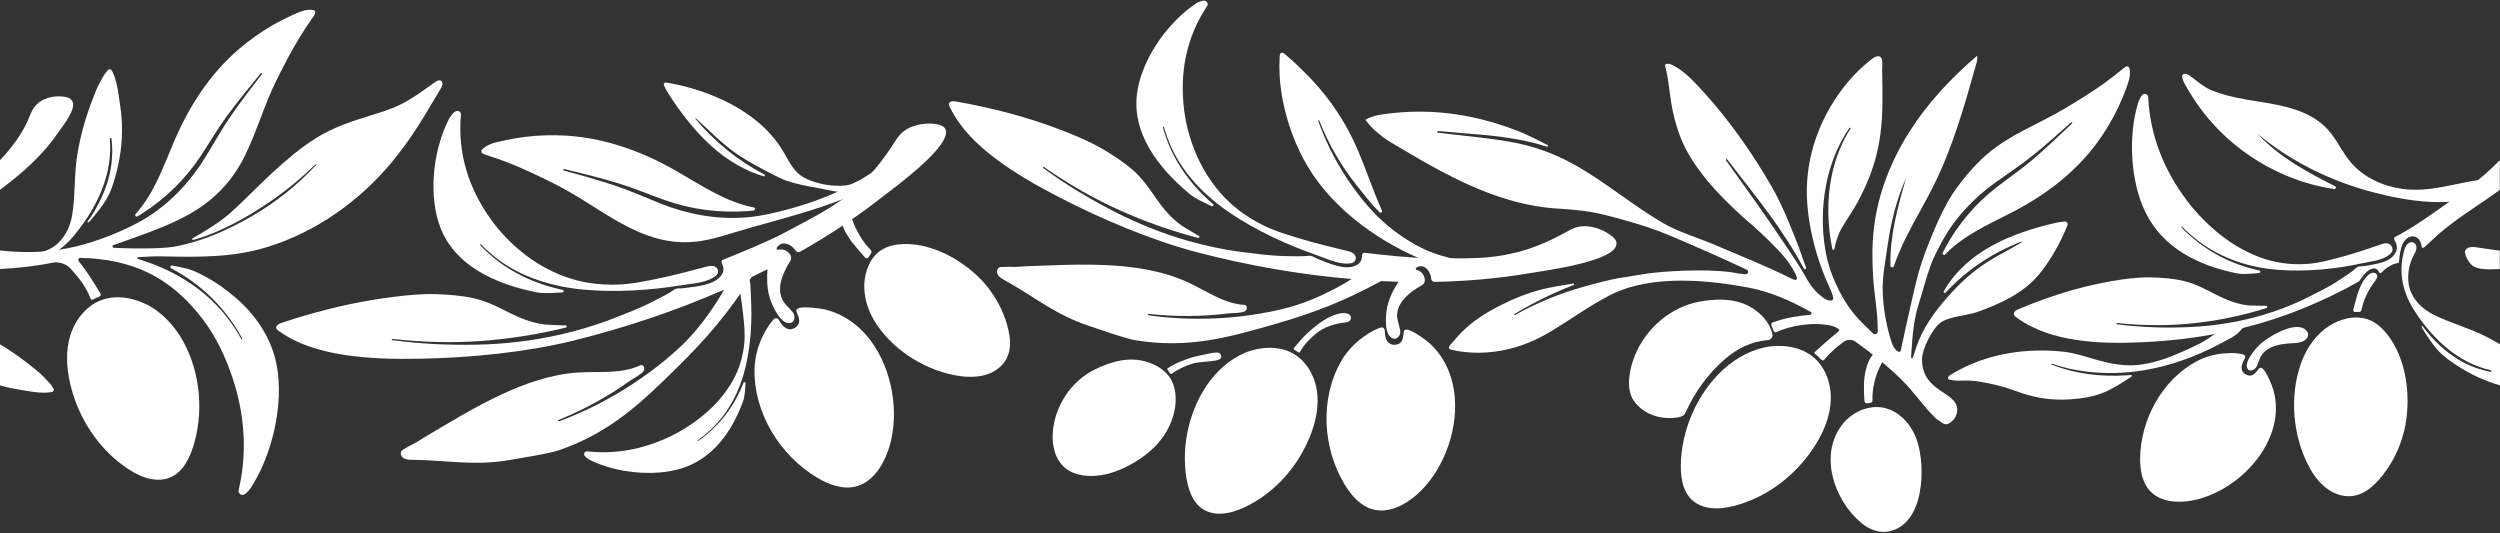
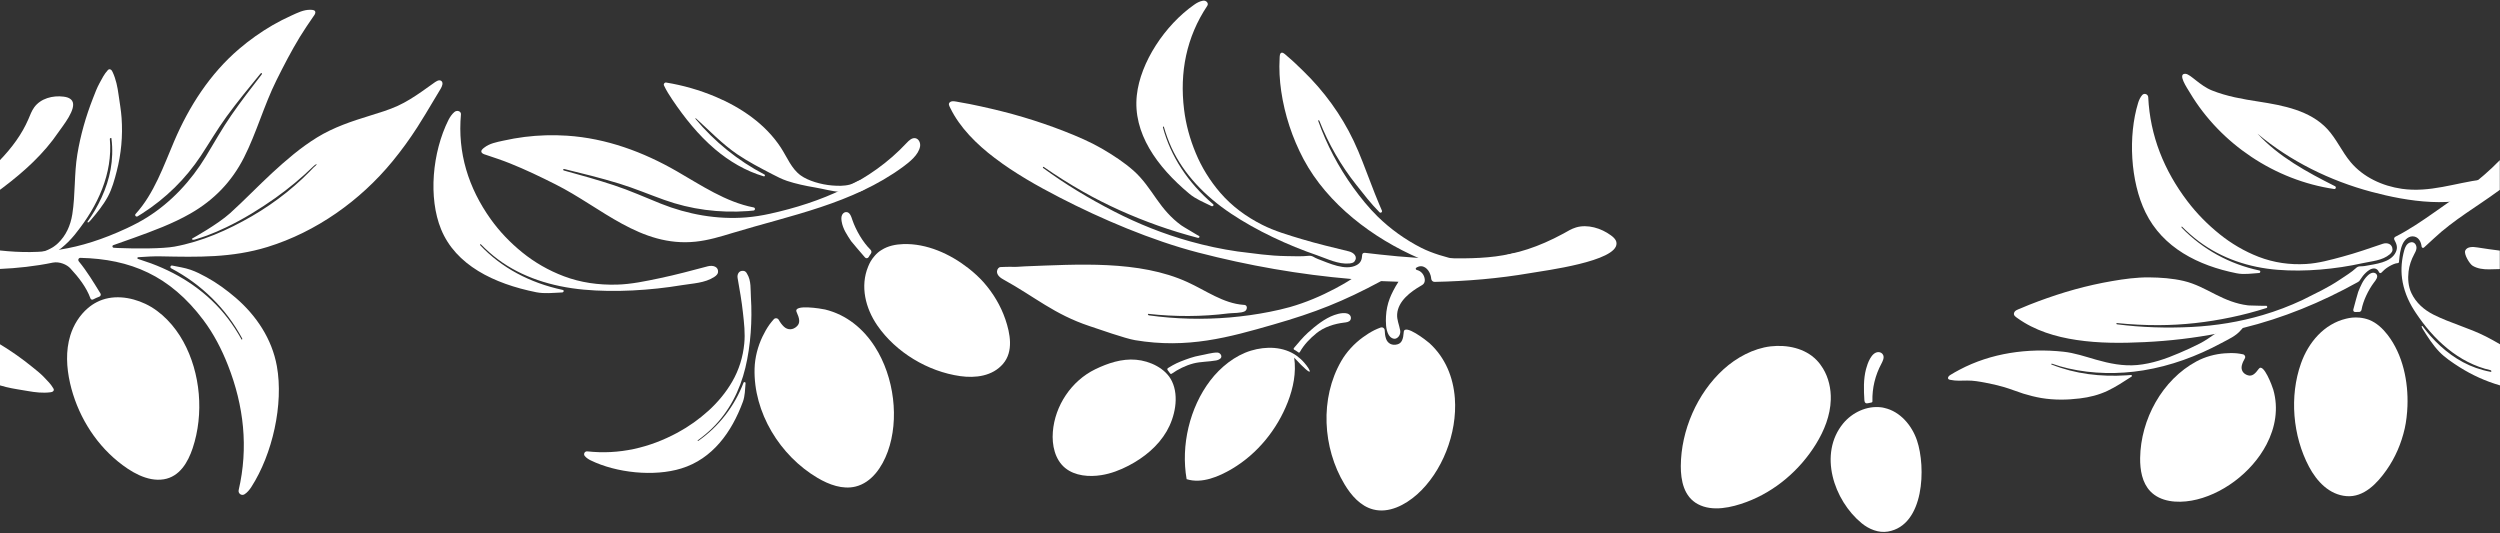
<svg xmlns="http://www.w3.org/2000/svg" fill="#ffffff" height="816.9" preserveAspectRatio="xMidYMid meet" version="1" viewBox="0.0 -1.1 3830.6 816.9" width="3830.6" zoomAndPan="magnify">
  <rect x="0.0" y="-1.1" width="3830.6" height="816.9" fill="#333333" stroke="none" />
  <g>
    <g id="change1_12">
      <path d="M1865,539.1c-7.9-0.1-18.7,3.2-26.4,4.5c-9.7,1.6-20.4,5.6-29.6,9.2c-4.2,1.7-8.3,3.6-12.2,5.8c-2.4,1.3-4.7,2.8-7.1,4.2 c-1.2,0.7-1.4,2.2-0.6,3.2c1.3,1.6,2.6,3.3,3.8,5.1c0.4,0.7,1.3,0.9,2,0.6c0.1,0,0.2-0.1,0.3-0.1c10-7,21.5-12.7,33.3-15.8 c11.2-2.9,23.5-2.5,34.9-4.6c1.7-0.3,7.2-1.8,7.9-5.2C1872,542.8,1868.9,539.1,1865,539.1z" />
      <path d="M1740.6,550.1c-21.8-1.9-43.2,5.3-62.4,14.6c-36.5,17.7-61.9,55.7-65,96c-1.6,20.2,3.2,42.4,18.8,55.2 c15.1,12.4,37.1,14,55.6,11c14.6-2.3,28.6-7.7,41.7-14.5c23.6-12.3,45.1-29.8,58.4-52.8c12.4-21.4,19.3-52.8,8.1-76.3 C1786.4,563.3,1761.9,551.9,1740.6,550.1z" />
    </g>
    <g id="change1_4">
      <path d="M2320.8,413.7c11.5-3.1,25.1-5.1,31.5-14.8c9.7-14.7-24.3-12.8-26.3-12.7c-14.3,1-28.1,7.6-42.1,10.3 c-16.5,3.1-33.9,3.9-50.5,0.5c-18-3.8-39.1-10-55.5-18.3c-24.5-12.4-47.6-29-67.1-48.1c-13.7-13.5-26-28.7-37.2-44.2 c-22.7-31.5-40.8-65.7-53.8-102.3c-0.5-1.4,1.4-1.1,1.8-0.1c13.9,35.3,33.1,68.7,56.7,98.3c11.7,14.7,22.1,28.5,35.4,41.8 c0,0,0,0,0.1,0.1c1.8,1.7,4.6-0.4,3.6-2.7c-1.4-3.1-2.7-6.2-4-9.3c-4.7-10.9-8.9-22.1-13.2-33.2c-8.4-21.5-16.1-43.4-26.1-64.3 c-19.1-40.2-45.8-76.7-77.8-107.6c-7.8-7.6-15.5-15.1-23.8-22c-1.9-1.6-5.6-5.6-8.3-5.5c-3.5,0.1-3.4,5.9-3.5,8.4 c-1,16.8,0,33.8,2.4,50.5c5.3,36.3,17,71.7,34.2,104.2c36.7,69,106.5,121.5,177.5,152.1C2214.9,411.9,2274.3,426.5,2320.8,413.7z" />
    </g>
    <g id="change1_5">
      <path d="M1317.5,275.1c-5.3,2-10.6,5.4-15.5,6.7c-8.9,2.3-18.1,2-27.1,1.3c-17-1.4-36.7-7.2-48-15.4 c-14.2-10.2-20.8-27.8-30.3-42.4c-23.5-36.1-60.8-61.6-100.6-78.3c-24.1-10.1-49.4-17.4-75.2-21.6c-2.5-0.4-4.5,2.1-3.4,4.5 c3.6,7.7,8.2,14.9,12.9,21.9c18.7,27.7,39.7,54,65.1,75.6c21.9,18.6,47.3,33.6,74.8,41.7c1.7,0.5,2.7-1.9,1.1-2.8 c-40.4-21.1-76.6-50.3-105.7-85.3c-0.4-0.5,0.3-1.2,0.8-0.7c20.3,18.3,40.2,39.3,63.3,55c16.8,11.4,35,20.8,53,30.2 c7.6,3.9,15.2,7.9,23.3,10.6c12.8,4.3,28.7,7.7,42,9.9c13.1,2.2,26.8,6.1,40.3,7.2c9.1,0.8,18.4,2.2,27.5-0.2 c4.9-1.4,23.5-10.8,14-17.6C1326.2,272.7,1321.3,273.7,1317.5,275.1z" />
    </g>
    <g id="change1_6">
      <path d="M1154.6,321.5c-2.8,0.3-5.7,0.6-8.6,0.8c-21.9,1.6-43.7,1-65.4-1.9c-21.4-2.8-42.7-8-63-15.3c-23-8.2-45.4-17.7-68.8-24.9 c-27.7-8.5-55.8-15.4-84-22.3c-2.1-0.5-2.8,1.7-0.6,2.3c25.6,7,51.2,14.2,76.4,22.5c24.6,8.1,47.9,18.6,71.8,28.2 c41.3,16.5,86.5,24.7,131,21.1c12.1-1,24.1-2.9,35.9-5.5c78.5-17.3,154.1-48.7,209.8-108.5c3.7-4,8.4-8.4,13.7-7.3 c5.1,1.1,7.8,7.2,7,12.4c-2.2,13.2-16.4,24.2-26.4,31.6c-77.3,56.5-171.1,73.9-260.8,101.1c-18.7,5.7-37.5,11.4-56.9,13.4 c-84.2,8.8-144.4-52.6-214.3-87.7c-23-11.6-46.3-22.8-70.3-32.4c-11.7-4.7-23.6-8.6-35.5-12.6c-2.2-0.7-5.8-1.6-7.3-3.5 c-2.4-3,1-5.9,3.5-7.8c8.5-6.7,19.1-8.5,29.5-10.8c10.7-2.4,21.6-4.3,32.5-5.7c21.6-2.7,43.4-3.3,65-1.9 c60,3.9,116.7,24.8,168.4,54.6c36.7,21.1,75.1,47.2,117.5,55.3C1157.6,317.2,1157.4,321.2,1154.6,321.5z" />
    </g>
    <g id="change1_19">
      <path d="M1989.5,538.9c0.7,0.5,1.7,0.3,2.1-0.5c6.4-11.4,15.6-20.9,25.6-29c11.7-9.5,27.7-14.5,42.4-16.2c3.5-0.4,7.5-0.9,9.4-3.8 c1.3-2,1.2-4.7,0-6.7c-4.5-7.1-18.3-3.3-24.5-1.1c-14.6,5.1-29,16.7-40.4,27c-7.9,7.2-14.6,15.4-21.5,23.5 c-0.7,0.9-0.5,2.2,0.5,2.7C1985.3,536,1987.5,537.4,1989.5,538.9z" />
-       <path d="M1998.3,554.5c-3.4-3.9-7.2-7.3-11.4-10.4c-20.2-14.5-47.2-14.9-70.2-7.9c-24.6,7.5-46.7,25.4-62.3,45.8 c-31.7,41.6-45.2,99.6-36.2,151.1c3.7,21.1,12.6,43.6,34.8,50.6c23.3,7.4,49.8-4.1,69.7-15.9c38.8-23,69-60.3,85.3-102.2 c8.4-21.6,13.2-45.2,9.8-68.1C2015.4,581.9,2008.9,566.4,1998.3,554.5z" />
+       <path d="M1998.3,554.5c-3.4-3.9-7.2-7.3-11.4-10.4c-20.2-14.5-47.2-14.9-70.2-7.9c-24.6,7.5-46.7,25.4-62.3,45.8 c-31.7,41.6-45.2,99.6-36.2,151.1c23.3,7.4,49.8-4.1,69.7-15.9c38.8-23,69-60.3,85.3-102.2 c8.4-21.6,13.2-45.2,9.8-68.1C2015.4,581.9,2008.9,566.4,1998.3,554.5z" />
    </g>
    <g id="change1_17">
      <path d="M2885.5,543c-1.2-2.8-4.1-4.6-7.2-4.6c-11,0-16.9,17.7-19.1,26c-4.1,15.7-3.5,32-2.5,48c0.1,1.6,0.6,3.3,2,4.1 c1.2,0.7,2.8,0.4,4.2,0.1c1.4-0.3,2.9-0.6,4.3-0.9c0.5-0.1,1.1-0.3,1.5-0.7c0.3-0.4,0.3-0.9,0.3-1.3c-0.5-20.2,4.2-39.7,13.8-57.6 C2884.9,551.9,2887.3,547.2,2885.5,543z" />
      <path d="M2882.3,623c-21.7-2.7-44.2,7.8-58.2,24.8c-38.1,46.5-14.3,117.7,28.4,152.8c11.2,9.2,25.9,15.2,40.2,12.8 c56.2-9.5,58.3-99.1,44.6-139.6c-7.9-23.3-25.9-44.4-49.8-49.8C2885.8,623.5,2884,623.2,2882.3,623z" />
    </g>
    <g id="change1_7">
      <path d="M12.1,399.6c3.5,4,9.3,4.7,14.3,4.5c15.3-0.6,30.5-3.9,44.4-10.5c16.7-7.9,31.2-20,42.9-34.1c0.8-1,1.6-2,2.4-3 c0.2-0.3,0.4-0.5,0.6-0.8C149.4,315,173,265,168.3,211.8c-0.1-1.1,2.3-2.3,2.4-1c1.1,8.3,1.5,16.6,1.2,24.9 c-0.9,30.6-11.3,59.5-26.6,85.7c-3.1,5.4-7.3,11.5-11.1,17c-0.5,0.8,0.3,1.7,1.2,1.3c1-0.5,2.9-2.7,3.3-3.1 c9.7-11.3,19.4-23.2,26.5-36.3c6.4-11.8,10.3-25.9,13.6-38.8c6.9-26.6,9.5-54.4,7.5-81.9c-0.8-11.9-3-23.7-4.6-35.4 c-1.6-11.9-4-23.9-9.1-34.8c-0.7-1.5-1.5-3.1-3-3.9c-0.9-0.5-1.9-0.7-2.9-0.3c-0.6,0.3-1.1,0.8-1.6,1.3 c-5.4,5.9-8.8,12.8-12.6,19.8c-4.1,7.5-6.9,15.2-10,23.1c-10.9,27.8-19.2,56.7-24,86.1c-5,30.4-2.9,61.3-7.7,91.7 c-2.7,17-9.6,32.8-22.3,44.7c-8.7,8.2-20.2,12.7-31.7,15c-9.4,1.9-19.9,1.7-29.3-0.1c-3.1-0.6-6.3-1.2-9.4-0.7 c-6.2,0.9-11,7.3-6.6,13C11.8,399.3,11.9,399.5,12.1,399.6z" />
    </g>
    <g id="change1_8">
      <path d="M1142,415c-0.7-0.5-1.5-0.9-2.4-1c-7.6-1.2-10.4,5.5-9.4,10.9c3,17.1,6.4,36.1,8.2,53.4c1.7,15.5,3.6,31.3,2,47 c-2,20.7-8,40.2-18.4,58.2c-9.6,16.7-22.2,31.8-36.4,44.7c-14.5,13.1-30.2,24.3-47.4,33.6c-43.2,23.3-89.5,34-138.3,28.7 c-3.9-0.4-6.4,4-3.9,7.1c2.3,2.8,5.8,5.1,9.1,6.7c39.4,19.2,97,25.3,138.8,12.4c47.9-14.7,77.3-55.7,94.4-102.2 c3.3-9.1,3.2-18.5,4.1-28.4c0.2-1.9-2.5-2.5-3.2-0.7l0,0.1c-13.8,36-37.5,66.6-69,88.8c-0.5,0.4-2-0.1-1.2-0.6 c7.7-5.6,15.1-11.7,21.9-18.3c26.1-25.4,42.7-57.8,51.2-93c8.2-34.1,10.7-73,8.5-107.7c-0.8-12,0.8-25.5-5.9-36.3 C1144,416.9,1143.1,415.8,1142,415z" />
    </g>
    <g id="change1_1">
      <path d="M1292,325.8c-0.7,0.7-1.3,1.6-1.8,2.6c-1.4,3-1.1,6.5-0.6,9.8c1.9,11.6,8.3,20.7,14.6,30.3c1.3,1.9,15.7,18.5,21.2,24.9 c1.5,1.8,4.3,1.5,5.5-0.5c0.6-1,1.2-2,1.9-3.1c0.5-0.8,1-1.6,1.6-2.3c1.3-1.8,1.1-4.3-0.5-5.9c-11.9-11.6-22.4-29.9-27.8-45.5 c-1.6-4.7-3.8-13.1-10.4-12.2C1294.3,324.1,1293,324.8,1292,325.8z" />
      <path d="M1340.4,390.7c-5.6,6.4-8,11.3-10.2,16.7c-12.5,30.2-4,63.9,14,90.1c28.4,41.2,77.4,70.7,127.1,77.7 c23.4,3.3,49.4,0.1,65.6-18.8c16.4-19.1,10.9-46.7,3.5-68.4c-7.2-20.9-18.7-40-33.3-56.6c-6.3-7.1-15.2-15.3-23.5-21.7 c-27.9-21.8-63.7-38-99.6-36.8c-11.6,0.4-23.4,2.7-33.2,9C1346.9,384.1,1343.5,387.2,1340.4,390.7z" />
    </g>
    <g id="change1_9">
      <path d="M3819.4,291.1c2.6-1.8,4.6-4.2,4.6-7.7c0-2.9-1.7-5.6-4.1-7.3c-4.9-3.4-10.8-2.9-16.4-2.2c-41.9,5.4-80.3,20.4-123.3,14.3 c-29.8-4.3-59-17.7-78.4-40.8c-13.4-15.9-21.7-35.7-35.9-50.9c-26.3-28.3-67.3-36.1-105.5-42c-24-3.7-48.4-7.9-71.1-17 c-18.6-7.4-33-25-40.5-25.5c-13.3-0.8,2.6,22.1,6.7,29c46.9,78.6,130.5,134.2,221,147.5c2.5,0.4,3.6-3.1,1.3-4.3 c-43.1-21.7-86.2-45.1-118.8-80.5c50.3,42.3,111.3,72.2,174.6,89.1c56.2,15,126.6,26.1,181.3,0.7 C3816.4,292.8,3818,292,3819.4,291.1z" />
    </g>
    <g id="change1_10">
      <path d="M3435.9,502c0.9-1.5,1.4-3.2,0.7-4.8c-2-5-10.5-3-14.2-1.9c-9.1,2.9-20.4,9.6-28.2,15c-7.7,5.3-15.3,10.7-23.7,15 c-10.3,5.3-20.9,10.1-31.5,14.6c-20.4,8.8-41.8,16.2-64.1,18.3c-21.7,2-42.6-2.3-63.3-8.2c-16.5-4.7-33-10.4-50.1-12.2 c-54.3-5.8-110.6,1.9-159.2,27.7c-4.7,2.5-9.4,5.1-13.9,7.9c-2.2,1.3-4.6,3.9-3.2,6c0.7,1,1.9,1.3,3,1.5c8.7,1.9,17.4,1.2,26.1,1.1 c9.3-0.1,18.3,1.5,27.4,3.2c9.9,1.8,19.6,4.1,29.3,6.9c9.9,2.9,19.5,6.9,29.4,10c9.1,2.8,18.3,5.1,27.6,6.7 c19.5,3.2,39.1,3,58.7,0.6c14.9-1.8,29.1-5.3,42.6-11.7c12.9-6.1,24.7-14,36.7-21.7c1.2-0.8,0.6-2.7-0.9-2.5 c-2.4,0.2-4.7,0.4-7.1,0.5c-39,2.5-78.1-2-114.6-16.6c-1.2-0.5,0-1.5,0.9-1.2c8.1,2.9,16.4,5.3,24.8,7.2c37.5,8.6,77,9.1,114.9,3 c42-6.8,82.3-21.7,119.6-41.8c10.9-5.9,22.7-10.8,30.7-20.7C3435.1,503.3,3435.5,502.6,3435.9,502z" />
    </g>
    <g id="change1_3">
-       <path d="M3453.3,537.2c-4.4,5.8-10.3,14-10.8,21.5c-0.2,3.4,1.6,7.5,5.3,7.8c4.4,0.3,8.5-2.9,10.1-6.3c3.1-6.7,4.2-13,8.8-18.9 c11.2-14.2,32.7-15.9,49.3-16.7c7-0.3,14.7-2.1,18.9-7.8c1-1.3,1.7-2.8,1.8-4.5c0.2-2.9-1.4-5.6-3.5-7.6 c-14.4-14.1-50,6.4-62.8,15.8C3463.8,525.2,3458.1,530.8,3453.3,537.2z" />
      <path d="M3472.9,679.8c13.5-25.9,18.6-55,10.3-83.9c-1.3-4.6-15-41.8-22.2-31.9c-5.7,7.9-10.3,11.8-16.5,10 c-7.6-2.1-11.1-8.3-9.5-15.1c0.9-3.7,2.5-7.3,4.6-10.8c1.5-2.5,0-5.7-2.8-6.3c-3-0.6-6-1.2-9.1-1.5c-6.3-0.6-12.7-0.5-19,0 c-14.8,1.1-29.8,5.2-42.9,12.2c-52.9,28.3-85.8,89.1-86.6,148.3c-0.2,18.2,3,37.7,15.6,50.9c15.5,16.2,40.9,18.2,63.1,14.3 C3403.3,758,3450.1,723.6,3472.9,679.8z" />
    </g>
    <g id="change1_16">
      <path d="M2472.8,363.3c-1.4-1.4-2.9-2.7-4.5-3.8c-14.9-11-35.9-17.4-53.5-12.1c-7,2.1-13,5.9-19.1,9.3 c-79.1,42.9-130,38-203.8,37.9c-26.8,0-73.7-5.1-100.5-8.3c-2.2-0.3-4.1,1.1-4.2,3c-0.4,7.2-1.9,12.3-8.7,15.9 c-17,9-41.6-2.8-59.1-9.4c-3-1.1-5.1-2.4-7.5-3.7c-2.3-1.2-4.9-1.5-7.4-1.2c-9.6,1.2-23.6,0.5-33.4,0.4c-27.1-0.4-48-3.9-74.9-7.1 c-24.7-3.6-48.6-8.7-72.6-15.4c-40.6-11.3-79.8-27-116.7-46c-38.3-19.7-74.7-41.6-108.7-66.6c-0.7-0.5,0.1-2.2,1-1.6 c19.4,13.5,39.5,26.2,60.3,38c36.3,20.6,74.8,37.8,114.8,52c20,7.1,40.4,13.3,60.9,18.7l0.2,0c2.3,0.6,3.5-2,1.5-3 c-1-0.5-2-1.1-2.9-1.6c-6.4-3.6-12.4-7.7-18.9-11.3c-1.8-1-3.6-2.1-5.2-3.3c-15.7-11.4-27.2-25.2-37.6-40 c-10.7-15.2-20.7-30.6-35.3-43.6c-14.4-12.8-31.5-23.9-48.6-33.9c-18-10.4-37.9-18.9-57.6-26.6c-20.7-8.1-41.8-15.3-63.3-21.7 c-21.4-6.4-43.2-11.7-65-16.5c-11.2-2.5-22.4-4.7-33.8-6.6c-4.3-0.7-9.9-2.5-13.3,0.4c-3,2.5-0.6,6.1,0.8,9 c14.4,29.6,39.9,55.1,68,76.4c30.4,23.1,64.6,42.5,99.3,60.4c63.6,32.9,141.6,66.1,212.2,84.4c77,20,156.1,33.9,235.3,40.6 c-9.1,5.9-17.6,10.6-25.1,14.6c-22.1,11.7-45.2,21.5-69.4,28.4c-10.2,2.9-20.7,5.2-31.1,7.3c-20.1,4-40.4,6.8-60.9,8.6 c-41.5,3.5-83.1,2.5-124.2-3.2c-1.1-0.2-2.3-2.5-0.6-2.3c40.6,4.5,81.9,4.5,122.6-0.7c6.5-0.8,19.5-0.2,25.1-3.3 c3.4-1.9,4.4-7.7,0.9-9.3c-0.9-0.4-1.9-0.5-2.9-0.5c-31-2.2-57.5-21.9-85.8-34.8c-74.4-34.1-169.2-27.1-249.1-24.2 c-10.8,0.4-11.6,1.2-22.2,0.7c-2.9-0.1-9.2,0.2-15.5,0.4c-4,0.1-11,10.4,4.1,18.7c49.5,27.3,78,53.5,132.4,71.7 c14.4,4.8,54.6,19,69.8,21.6c80.7,13.5,143.8-4.3,211.9-23.9c64.5-18.5,107.4-35.5,165.2-66.6c8.9,0.4,17.7,0.8,26.6,1 c-6.2,9.5-11,19.3-13.4,25.7c-3.3,8.6-5.2,17.8-5.7,27.2c-0.4,8.6-0.6,20.6,4.3,28.8c2.2,3.7,7.2,7,11.4,5.1c4.9-2.2,6.9-8,6-12.4 c-1.6-8.9-5.2-16-4.6-24.8c1.4-20.1,20.7-34.4,36.7-43.6c1.2-0.7,2.5-1.4,3.5-2.5c1.8-1.9,2.4-4.7,2.1-7.3 c-0.8-6.9-5.4-12.7-12.3-14.3c-1.5-0.4-2.2-2.4-0.7-3.4c10-6.4,19,1.7,21.9,11.6c0.5,1.8,0.9,3.6,1,5.3c0.2,2.7,2.5,4.9,5.2,4.8 c49.3-1,98.4-5.2,146.2-13.4c22.6-3.9,133.5-18,132.5-45.6C2476.9,368.5,2475.2,365.8,2472.8,363.3z" />
      <path d="M1856.1,314.6c2.3,1.1,4.5-1.3,2.6-2.9l-0.1-0.1c-38.4-32.8-64.9-73.2-76.7-117.5c-0.2-0.8,1.1-2.1,1.4-1 c3.1,10.9,7,21.7,11.8,32.2c18.6,40.3,51.1,74.2,91.3,101c38.9,26,87,48.5,132.1,63.9c15.6,5.4,32,13.9,49,12.4 c1.9-0.2,3.8-0.5,5.4-1.2c1-0.5,1.9-1.1,2.6-2c5.5-7.4-1.5-13.7-8.9-15.4c-23.3-5.7-49-11.8-71.9-18.7 c-20.6-6.2-41.6-12.3-60.6-21.9c-25.2-12.7-46.8-28.9-64.2-49c-16.1-18.6-28.8-39.4-37.7-60.9c-9.1-21.8-15.1-44-17.9-66.7 c-7-57.1,3.5-110.9,35.6-159.1c2.6-3.8-1.8-8.8-6.9-7.7c-4.8,0.9-9.5,3.4-13.2,6.1c-44.9,31.4-82.5,88.4-87.9,138.7 c-6.3,57.6,30.4,109.2,80.4,150.9C1832,303.9,1844,308.6,1856.1,314.6z" />
      <path d="M2150.9,507.6c-0.8,10.6-2.8,17-9.6,18.9c-8.3,2.4-15.2-1.4-17.6-8.7c-1.3-4-1.9-8.3-2-12.8c-0.1-3.2-3.3-5.3-6.3-4.2 c-3.1,1.2-6.3,2.4-9.3,3.9c-6.2,3.1-12.2,6.9-17.8,11c-13.2,9.6-24.9,22.1-33.1,36.3c-33.1,57.1-28.7,133.1,4.9,188.9 c10.3,17.2,24.6,33.6,44,38.6c23.9,6.2,48.8-6.7,67.3-23.1c38-33.9,61.8-93.1,57.8-147.3c-2.4-32-14.5-62.2-39-84.5 C2186.2,521,2151.8,494.2,2150.9,507.6z" />
    </g>
    <g id="change1_11">
-       <path d="M3031,476.5c28.6-10.5,70.5-26.7,97.3-62.1c16.3-21.4,29.6-45.3,39.7-70.8c1-2.5-1.4-5.5-4.2-5.3 c-9.2,0.8-18.1,2.9-26.9,5.1c-34.4,8.9-67.8,20.8-97,39.2c-25.1,15.9-47,36.8-61.7,62.6c-0.9,1.6,1.6,3.6,2.8,2.2 c31.8-34.4,71.6-61.2,116.4-78.3c0.7-0.3,1.2,0.7,0.5,1.1c-22.9,13.4-47,24.9-68.3,40.9c-21.5,16.1-41.2,37-58,57.9 c-0.7,0.9-1.4,1.7-2.1,2.6c-9.7,12.4-18.4,25.7-25.4,39.9c-5.6,11.4-9.3,23.4-13.2,35.4c-0.5,1.5-2.8,1.1-2.7-0.5 c1.5-19.7,2.4-53,11.6-81.4c6.9-21.5,11-39.3,18.8-60.5c4-10.7,10.2-22.6,15.5-32.7c19.7-37.2,49.3-69,83.4-93.3 c19.8-14.1,40-27.4,58.9-42.7c19.4-15.8,38.1-32.4,56.7-49.2c1.6-1.4,3,0.2,1.5,1.7c-19.8,18.9-39.6,37.7-60.4,55.4 c-17.6,15-36.5,27.9-54.8,42c-16.1,12.5-31.1,26.7-44.2,42.3c-13.3,15.8-25,32.8-34.8,51c-1.3,2.4-2.5,4.8-3.7,7.2 c-1.2,2.4,1.9,4.5,3.8,2.6c28-29.6,68.3-46.8,103.7-65.2c50-26,95.5-60.3,129.1-106c12.1-16.5,22.7-34.1,31.6-52.6 c4.5-9.4,8.5-18.9,12.1-28.7c3.5-9.5,7.4-18.8,6.4-29c-0.3-3-0.8-7.1-4.5-6.7c-2.3,0.2-4.8,2.6-6.5,4 c-9.3,7.4-18.4,14.8-28.1,21.8c-19.8,14.2-40.6,26.9-61.5,39.3c-41.8,24.8-81.9,38.5-119,70.2c-17.3,14.8-38.2,39.5-50.9,58.5 c-11.6,17.4-22.4,40.3-30.4,59.6c-8.1,19.5-16.6,40.6-22.3,60.9c-5.2,18.7-8.9,35.9-13.2,54.8c-5,21.9-9.9,43.8-14.5,65.9 c-0.1,0.7-0.3,1.4-0.8,1.8c-0.4,0.4-1,0.5-1.6,0.5c-1.7,0-3.3-1-4.6-2.2c-5.3-5-7.5-13.3-9.5-20.1c-6.5-22-10.2-44.9-11.2-67.8 c-1-24.8,4-47.9,7.4-72.3c5-35.7,13.8-71,28.4-104c-12.6,43.9-25.2,88.9-24,134.3c0.1,3.1,4.4,3.8,5.4,0.8 c14.3-43.2,40.2-82,60.6-123c29.5-59.1,47.6-123.2,65.5-186.8c1.1-4.1,2.3-8.4,1.2-12.4c-39.6,33.8-75.6,72.3-103.5,116.2 c-27.9,44-47.7,93.5-54.2,145.2c-3.3,26.3-3.2,53-1.4,79.4c1.7,25.8,7,51.9,6.9,77.6c0,0.7,0.1,3.3,0.1,4c0,3.7-4.6,5.7-7.3,3.1 c-5-4.7-8.6-8.7-15.4-15.2c-17.6-16.9-30.3-36.7-40.5-58.6c-8.3-17.7-14.3-36.4-17.4-55.6c-10.2-62.6,0.7-132.1,36.8-185.1 c0.9-1.3,3-0.9,1.9,0.8c-21.8,33.9-32.1,73.9-33.7,113.9c-0.7,19.4,0.6,39,3.7,58.2c0.7,4.1,1.4,8.1,2.3,12.2 c0.4,1.7,2.7,1.6,3.1,0c2.2-11.5,5.8-22.8,11.6-32.8c7.6-12.9,16.4-25,23.6-38.3c6.9-12.9,13.3-26.1,18.6-39.7 c11.3-28.9,17.1-57.9,19-88.8c1-16.8,1.1-33.5,0.8-50.3c-0.1-8.4-0.3-16.9-0.4-25.3c0-5.2,2.1-18.1-4.4-20 c-5.2-1.6-12.6,5-16.4,8.1c-5.5,4.4-10.8,9-15.8,14c-11.4,11.3-21.7,23.6-30.9,36.8c-33.8,48.5-51.6,106.7-47.3,165.8 c2.1,29.2,8.2,58.2,17.2,86c4.5,13.8,9.7,27.4,15.8,40.6c10.1,21.9,7.3,22.7,2.4,22.8c-6.4,0.1-12.6-5.7-16.1-8.5 c-11.1-9.1-17.5-20.2-21.8-28c-10.3-18.4-22.4-35.5-34.1-53.1c-28.1-42.2-58-83.4-87.5-124.7c-0.7-1,0-3.9,1.2-2.4 c46.8,61.1,83.1,103.6,118,168c0.8,1.5,1.5,1,2.9,0c1.1-0.8-1.2-5.7-1.6-6.7c-5.5-15.5-9.2-26.5-17.1-46.2 c-9.9-24.6-19.5-47.9-32.7-71c-30.9-54-66.5-104.5-108.5-150.3c-10.9-11.9-22-23.8-35.6-32.7c-4.5-2.9-11.5-7.7-17.3-7.2 c-5,0.5-2.5,4.5-1.6,8.4c3.1,13.6,4.7,27.3,6.5,41.2c3.7,29.2,12.7,62.4,27.5,87.8c23.9,41,57.2,74.6,101.4,112.8 c12.1,10.4,36.2,34.1,46.4,46.4c8.3,9.9,13.5,19.2,17.6,27.7c2.9,6.1,0.3,8.6-5.7,5.6c-40.4-20.3-76.2-34-117.7-51.9 c-24.3-10.5-57.2-20.3-80.2-33.7c-47.8-27.8-89.8-64.2-138.5-91c-29.5-16.2-60.8-27.3-93.9-33.3c-37.5-6.9-75.7-9.6-113.5-14.5 c-1.5-0.2-0.1-2.5,1-2.4c23.9,2.2,47.9,3.9,71.8,6.1c33.5,3.2,67.1,8.8,90,16.5c1.9,0.6,3.6,1.1,5.1,1.3c1.5,0.3,2.2-1.8,0.8-2.5 c-10.2-5.2-31.4-16-44.2-21c-48.7-19.2-100.6-30.3-153-30.1c-13,0-26,0.7-38.9,2.1c-12.8,1.4-27.7,2.6-39.4,8.4 c-0.3,0.1-2.2,1.3-3.7,2.1c0.2,0.3,0.4,0.5,0.5,0.6c1.5,1.9,3.9,4.7,5,6.1c5.6,7.1,13.1,13,20.1,18.6c7.8,6.2,16,10.6,25,16 c10.9,6.4,21.7,12.9,32.7,19.2c22.7,13,45.8,25.5,69.5,36.5c45.7,21.1,93.7,36.3,144.2,39.1c24.5,1.4,47.5,3.8,71.4,9.9 c28.6,7.2,66.1,17.8,95.5,30.1c34.4,14.4,90.7,39.2,120.4,53.5c3.7,1.8,2.1,7.3-2,6.9c-6.2-0.6-11.4-1.2-11.4-1.2 c-31.9-7-92.6-5-129.8-1c-16.4,1.8-37.7,6.1-54.1,8.3c-1.2,0.2-2.4,0.5-3.5,0.7c-7.9,1.7-15.7,3.5-23.6,5.5 c-14.7,3.8-29.4,7.7-43.9,12.4c-30.4,9.9-59.1,22.3-87,37.9c-1.4,0.8-1.4-1.3-0.4-1.8c27.9-16.6,57.7-31.5,87.9-43.3 c0.6-0.2,1.6-0.6,2.7-1c1.3-0.5,0.8-2.4-0.6-2.2c-15.3,2.3-33.1,5.3-46.7,8.6c-22.7,5.5-44.4,14.4-65.2,24.9 c-21.7,10.9-42.3,24-59.5,41.3c-4.3,4.4-8.2,9-12.2,13.7c-2.9,3.4-11.7,10.7-3.8,12.7c10.1,2.5,20.4,3.9,30.8,4.5 c41,2.2,80.9-8.6,116-28.8c33.4-19.3,62.1-41.2,96.4-58.9c66.4-34.3,158.9-21.7,211.8-12c32.8,6,65.8,20.3,96.3,37.5 c2,1.1,1.3,4.1-0.9,4.3c-8.7,0.7-17.4,2-25.5,3.3c-6.7,1.1-13.3,2.7-19.9,4.5c-3.9,1.1-7.9,2.6-11.9,3.8c-2,0.6-2.9,2.8-2.1,4.7 c1.3,2.9,2.4,5.8,3.4,8.9c0.4,1.1,1.5,1.7,2.7,1.5c0.2,0,0.3,0,0.5,0c2.3,0,6.1-2.5,8.4-3.3c3.3-1.2,6.6-2.2,9.9-3.2 c6.6-1.9,13.4-3.4,20.2-4.3c9.9-1.4,20.4-2.2,30.6-1.4c8.5,0.7,20.4,1.8,27.5,7.7c1.5,1.2,0.2,2.7-1.2,3.9 c-11.9,9.7-23.4,19.9-34.9,30.3c-0.7,0.6-1.4,1.4-1.2,2.3c0.1,0.5,0.5,0.9,0.9,1.2c3.4,3,6.7,6,9.9,9.3c1.1,1.1,2.9,1.1,3.9-0.1 c8.8-10.6,19-19.7,30.1-27.7c5.4-3.9,12.8-3.9,18.2,0c25.2,17.9,49.3,37.3,71.3,59c18.4,18.3,32.9,40.2,51.4,58.2 c2.2,2.1,5.1,3.3,7.5,5.3c6.2,5.3,10.2,4.3,13.6,2.2c11.2-6.8,15.4-21.1,8.8-31.4c-11.3-17.9-51.7-23.2-50.8-67.5 c0.3-15,15.7-45.5,27.7-54.7C2987.6,483.1,3013.5,482.9,3031,476.5z" />
-       <path d="M2642.3,549.7c19.7-17,41.2-27.8,66.6-29.7c4.7-0.3,8-4.8,6.9-9.4c-5.4-21.4-23.7-38.3-44-46.3 c-21.5-8.5-45.7-7.2-68.3-3.1c-43.1,7.9-81.7,40.7-98.5,82.5c-8.4,20.9-14,49.5-2.5,67.8c13.8,21.8,41.9,31.6,69.4,26.8 c2.1-0.4,4.6-1.3,6.6-2.3c1.9-1,3.6-3.7,5-6.9C2597.6,598.9,2616.9,571.8,2642.3,549.7z" />
      <path d="M2793.3,563.5c-2.8-4.6-6-8.9-9.7-12.7c-18-18.6-45.6-24-70.5-21.2c-26.6,3.1-52.6,17.3-72.4,35.3 c-40.3,36.7-65,93.6-65.3,148.1c-0.1,22.3,4.8,47,26.2,58.4c22.5,12,51.8,5.1,74.4-3.3c44.1-16.4,81.9-48.9,106.5-88.8 c12.7-20.6,22-43.8,22.7-68C2805.7,594.7,2801.9,577.7,2793.3,563.5z" />
    </g>
    <g id="change1_2">
      <path d="M222.8,464.5c-23-10.9-51.3-14.7-74.6-2.6c-4.9,2.5-9.4,5.6-13.5,9.1c-12.8,10.9-22.1,26-27,42 c-7.2,23.5-5.8,48.8-0.4,72.8c10.5,46.3,36.3,90,73.3,120.1c19,15.5,44.9,31.6,70.4,27.4c24.3-4,37-26.1,44.2-47.6 c17.5-52.5,12.3-115.2-14.4-163.6C267.7,498.3,247.4,476.1,222.8,464.5z" />
      <path d="M107.8,410.1c12.5,13.5,24.5,28.7,30.8,46c0.6,1.7,2.5,2.5,4.1,1.6c3.8-2,5.6-2.7,9.6-4.3c1.9-0.8,2.7-3.1,1.6-4.9 c-10.4-16.8-20.5-33.8-33.2-49.2c0,0,0,0,0-0.1c-1.7-2.1-0.2-5.3,2.5-5.2c76.5,1.8,137,26.9,188.4,95.3 c15.9,21.2,28,44.6,37.7,69.3c24.4,62.1,31.5,126.3,16.4,191.2c-1.2,5.2,4.4,9.3,8.9,6.5c4.2-2.6,7.8-7,10.5-11.2 c32.3-50.1,49.7-126.8,39.1-185.3c-7.5-41.5-31.3-77.2-62.9-104.5c-13.9-11.9-28.7-22.8-44.8-31.6c-7.8-4.3-16-8.5-24.4-11.4 c-9.2-3.2-18.8-4.5-28.3-6.5c-2.5-0.5-3.8,3-1.5,4.2l0.1,0.1c46.3,24.5,83.9,61.3,108.7,107.4c0.4,0.8-0.4,2.7-1,1.5 c-6.3-11.3-13.3-22.2-21.2-32.5c-30.1-39.3-71.2-66.9-117.3-84c-6.6-2.4-13.3-4.7-20.2-6.9c-1.4-0.4-1.2-2.5,0.3-2.6l0.1,0 c11.7-0.8,23.5-1.6,35.2-1.3c56.1,1.1,108.4,2.4,162.9-14.4c74.5-23,142-70.9,191.4-131.1c13.8-16.8,26.5-34.3,38.2-52.5 c8.5-13.3,16.6-26.8,24.6-40.3c3.6-6.2,7.4-12.4,11.1-18.5c2-3.4,4.6-9.2,1-12c-3.7-2.8-9,1.4-12.2,3.7 c-5.9,4.2-11.7,8.4-17.6,12.5c-11.8,8.2-23.9,16-37,22c-13.6,6.2-28,10.5-42.2,14.9c-28.3,8.7-55.8,17.8-81.4,33.5 c-25,15.4-47.3,34.6-68.8,54.4c-20.7,19.1-43.7,43-64.6,61.8c-19,17.1-56.7,38-56.9,38.1c-1.8,0.9-1.9,1.9-0.1,2.4 c1.9,0.5,4.8-0.9,6.7-1.4c5.1-1.5,10.1-3.2,15.1-5c10-3.7,19.7-8,29.4-12.6c26.4-12.6,51.5-28.1,75.4-45 c20.6-14.7,40.1-30.9,58.1-48.4c1.5-1.4,3.1-3,5.1-3.3c1.1,0.1-3.9,4.3-4.8,5.1c-1.9,2-3.8,4-5.8,6c-3.7,3.8-7.5,7.5-11.4,11.2 c-7.8,7.3-15.9,14.3-24.2,21c-16.7,13.4-34.4,25.5-53,36.3c-37.1,21.5-77.1,39.1-118.8,46.7c-17.9,3.2-58.2,3.3-86.7,2.1 c-2.1-0.1-4.3-0.2-6.3-0.4c-2.2-0.2-2.7-3.3-0.5-4c10.4-3.6,20.7-7.3,31-11c29.9-10.8,59.9-21.8,87.4-37.6 c35.9-20.6,63.1-48.8,81.8-85.7c19.3-38.2,30.6-79.9,49.7-118.3c11.2-22.5,22.7-44.8,35.8-66.3c6.4-10.5,13.3-20.5,20.2-30.6 c1.3-1.8,3.6-4.6,3.6-7c0.1-3.8-4.2-4-7.3-4.1c-10.6-0.3-19.8,4.5-29.3,8.8c-9.8,4.4-19.3,9.3-28.6,14.6 C399.6,48,382.2,60.3,366.2,74c-44.4,38-76.3,87.5-99.2,141c-16.2,37.9-30.9,80.7-59.2,111.7c-1.9,2,0.6,5.1,3,3.7 c2.4-1.4,4.8-2.9,7.1-4.4c18-11.5,34.6-24.8,49.8-39.7c15-14.7,28.5-31.2,40.1-48.7c13.1-19.9,25-40.3,39-59.6 c16.6-22.8,34.5-44.6,52.4-66.4c1.4-1.7,3.1-0.3,1.8,1.4c-15.8,20.4-31.6,40.9-46.3,62.1c-14.4,20.7-26.4,42.4-39.5,63.9 c-22.5,37-52.9,69.8-89.7,92.9c-10,6.3-20.5,11.7-31.1,16.7c-75.3,35-131.8,40.8-194.4,34.1v28.3c25.7-1.1,54.1-4.1,81-9.7 C91.3,399.3,102.6,404.4,107.8,410.1z" />
    </g>
    <g id="change1_15">
      <path d="M3795.7,378c-6.8-1.1-15.6-1.4-18.4,4.9c-2.3,5.3,6.6,20.4,11.5,23.3c7.4,4.4,16.3,5.5,24.8,5.4c5.4-0.1,11-0.2,16.7-0.4 v-28.3C3819.1,381.5,3807.6,379.9,3795.7,378z" />
    </g>
    <g id="change1_18">
-       <path d="M1439.9,190.3c-1.9-0.6-3.9-1-5.9-1.3c-18.7-2.7-40.8,1.8-54,15.2c-5.2,5.3-8.8,11.6-12.7,17.7 c-50.2,77.2-98.5,97.6-164.9,133.4c-24.2,13-68.7,31.3-94.4,41.5c-2.1,0.8-3.1,3-2.3,4.7c3.2,6.7,4.3,12,0,18.5 c-10.9,16.3-38.8,17.7-57.8,20.4c-3.3,0.5-5.8,0.3-8.5,0.4c-2.6,0-5.2,1-7.2,2.5c-8,5.8-21,12-29.9,16.6 c-24.5,12.8-45.1,19.9-70.8,30.1c-24,8.8-48,15.9-72.8,21.5c-42.1,9.6-84.9,14.6-127.4,15.5c-44.1,0.9-87.5-1.1-130.3-6.9 c-0.9-0.1-1-2,0.1-1.9c24,2.7,48.3,4.3,72.8,4.8c42.8,0.9,85.7-2.4,128.6-9.2c21.4-3.4,42.8-7.7,64-12.8l0.2,0 c2.3-0.6,2.2-3.5-0.1-3.5c-1.1,0-2.3,0-3.4,0c-7.5-0.1-14.9-0.8-22.5-1c-2.1,0-4.2-0.1-6.3-0.4c-19.7-2.6-36.7-9.4-53.3-17.7 c-17-8.5-33.6-17.4-53-22c-19.2-4.5-40-6.2-60.3-6.8c-21.3-0.6-43.4,1.5-64.8,4.2c-22.6,2.8-45.1,6.6-67.5,11.3 c-22.4,4.7-44.5,10.5-66.6,16.8c-11.3,3.2-22.5,6.7-33.6,10.5c-4.2,1.4-10.1,2.6-11.8,6.9c-1.5,3.7,2.4,5.8,5.1,7.7 c27.4,19.6,62.8,30.1,98.4,35.6c38.6,6,78.9,6.7,118.8,5.9c73.3-1.4,159.6-9.6,232.1-27.5c79-19.6,156.9-45.5,231.5-78.2 c-5.3,9.7-10.7,18.1-15.5,25.4c-14.2,21.3-30.2,41.4-48.6,59.4c-7.8,7.6-16.1,14.7-24.4,21.7c-16.1,13.4-33.1,25.9-50.6,37.4 c-35.6,23.4-73.5,42.8-113.3,57.6c-1.1,0.4-3.3-1.1-1.6-1.7c38.7-15.7,75.9-35.9,110-60.3c5.4-3.9,17.5-9.7,21-15.2 c2.1-3.3,0.2-9.1-3.8-8.8c-1,0.1-1.9,0.5-2.8,0.9c-29,13.1-62.4,8.4-94.2,10.5c-83.5,5.5-165.5,58.1-235.9,99.6 c-9.5,5.6-9.8,6.7-19.6,11.4c-2.7,1.3-8.2,4.7-13.8,7.9c-3.6,2-4.8,14.7,12.8,14.8c57.9,0.4,96.3,10.1,154,0 c15.3-2.7,58.4-9.5,73.3-14.6c79.2-27.2,127.3-74,179-124.8c49-48.1,79.4-84.3,116.2-140.5c8.2-3.9,16.3-8,24.4-12.1 c-1,11.6-0.5,22.7,0.4,29.7c1.2,9.4,4,18.6,8.2,27.3c3.9,7.9,9.5,18.8,17.9,23.8c3.8,2.2,9.9,2.8,12.7-0.9 c3.4-4.4,2.3-10.5-0.6-14.1c-5.8-7.2-12.5-11.9-16.2-20.1c-8.6-18.8,1.9-41,11.8-57.1c0.8-1.2,1.6-2.5,1.9-3.9 c0.7-2.6-0.2-5.4-1.7-7.6c-4.1-5.9-11.1-8.7-18-6.9c-1.5,0.4-3.1-1.2-2.3-2.7c5.9-10.6,17.9-7.8,25.4-0.3c1.4,1.4,2.5,2.8,3.5,4.2 c1.6,2.3,4.6,3.2,7,1.8c43.9-24.9,86-52.6,125.1-83.3c18.5-14.5,111.3-81.3,97-105.6C1446.2,193,1443.2,191.4,1439.9,190.3z" />
      <path d="M861.3,447c2.6-0.1,3.4-3.4,0.9-3.9l-0.1,0c-50.5-10.8-94.1-34.2-126.2-68.4c-0.6-0.6,0-2.4,0.8-1.6 c8.1,8.3,16.8,16.1,26.3,23.2c36.4,27.2,82.1,41.8,131.4,46.4c47.7,4.4,101.9,1.2,150-6.8c16.7-2.8,35.5-3.1,50.1-12.7 c1.6-1,3.2-2.3,4.2-3.7c0.7-0.9,1.2-1.9,1.4-3c1.3-9.3-8-11.5-15.5-9.6c-23.7,6.3-49.8,13.3-73.8,18.3 c-21.5,4.5-43.4,9.2-65.2,9.8c-28.8,0.8-56.2-3.2-81.6-12.8c-23.6-8.9-45.1-21.4-63.6-36.4c-18.8-15.2-35-32.2-48.6-51.2 c-34.1-47.9-50.9-101.5-45.5-160.5c0.4-4.7-5.9-7-10-3.6c-3.8,3.2-6.8,7.7-9,11.9c-25.1,50.1-31.1,119.7-11.5,167.7 c22.4,54.9,80.6,83.5,145.9,96.6C834.4,449.2,847.5,447.6,861.3,447z" />
      <path d="M1220.6,477c4.5,9.9,5.8,16.6,0.6,21.7c-6.3,6.2-14.3,6.1-20,0.8c-3.1-2.9-5.8-6.6-8-10.6c-1.6-2.8-5.6-3.2-7.7-0.7 c-2.2,2.6-4.5,5.2-6.5,8c-4.1,5.8-7.6,12.1-10.7,18.5c-7.2,15.1-11.6,32-12.1,48.8c-1.9,67.5,39,133.7,96.4,167.6 c17.6,10.4,38.5,18.2,58.4,13.3c24.6-6.1,40.7-29.8,49.3-53.6c17.7-49,10.2-113.9-19.8-160.7c-17.7-27.6-43.3-48.9-76.3-57 C1258.9,471.9,1214.9,464.5,1220.6,477z" />
    </g>
    <g id="change1_14">
      <path d="M3291.4,136C3291.6,135.9,3291.3,135.8,3291.4,136L3291.4,136z" />
      <path d="M3729.9,324.3c-19.4,13.6-38.6,26.7-59.7,37.4c-1.7,0.9-2.4,3-1.4,4.7c3.6,6.6,5.3,11.9,2.3,18.5 c-7.4,16.6-31.6,18.5-47.8,21.6c-2.8,0.5-5,0.4-7.4,0.5c-2.3,0.1-4.4,1.1-6,2.7c-6.2,5.9-16.8,12.4-23.9,17.2 c-19.8,13.4-36.8,20.8-58,31.6c-19.8,9.3-39.8,16.9-60.8,23.1c-35.5,10.5-72.2,16.4-109.1,18.3c-38.4,1.9-76.4,0.8-114.5-4.1 c-0.8-0.1-1.1-2-0.2-1.9c21.3,2.1,42.7,3.3,64.1,3.2c37.4-0.1,74.4-4.3,111-12c18.3-3.8,36.4-8.6,54.1-14.2l0.1,0 c2-0.6,1.5-3.5-0.6-3.5c-1,0-2,0-3,0.1c-6.6,0.1-13.1-0.5-19.7-0.5c-1.9,0-3.7,0-5.6-0.3c-17.5-2.2-33.2-8.6-48.8-16.5 c-15.9-8.1-31.5-16.7-49-20.8c-17.4-4.1-35.6-5.3-53.4-5.5c-18.7-0.1-37.6,2.4-56,5.6c-19.3,3.3-38.5,7.6-57.4,12.8 c-18.9,5.2-37.5,11.4-55.9,18.2c-9.4,3.5-18.8,7.2-28,11.2c-3.5,1.5-8.5,2.8-9.4,7.1c-0.8,3.7,2.8,5.7,5.4,7.6 c26.4,19,58.6,28.7,90.4,33.4c34.4,5.2,69.6,5,104.3,3.3c38.2-1.8,76.4-6.3,113.9-13.6c12.2-2.4,24.4-5,36.5-8 c61.9-15.2,120.2-39.2,175.9-70.1c0.8-0.4,1.6-0.9,2.3-1.5c0.8-0.8,1.4-1.8,2-2.7c2.4-3.9,5.3-7.5,8.6-10.6 c3.5-3.3,8.2-6.8,13.3-6.3c2.4,0.2,4.9,2,5.9,4.1c0.5,1,0.9,2.1,1.9,2.7c1.8,1.1,3.7-1.5,4.8-2.6c3.2-3.3,7-6,11-8.2 c3.7-2,7.8-4,12-4.3c0.9-0.1,1.6-0.7,1.7-1.6c0.1-0.8,0.1-1.5,0.2-2.3c0.8-8.4,1.8-17.3,5.3-25.1c3.1-6.9,10.1-13.7,18.4-11.6 c6.9,1.8,10,8.6,10.8,15.4c0.2,1.8,2.3,2.5,3.6,1.4c5.1-4.5,10.1-9.2,15.1-13.9c30.3-28.6,67.4-49.6,101.1-74.5v-45.5 C3800.5,275.3,3763.1,301.1,3729.9,324.3z" />
      <path d="M3809.2,514.6c-26-13.3-54.5-20.5-80.5-33.6c-14.5-7.3-26.9-18.2-33.9-33.1c-4.8-10.3-5.6-21.9-4.3-33 c1-9,4.3-18.5,8.6-26.4c1.4-2.6,2.9-5.3,3.4-8.3c1-5.9-3.4-12-9.8-9.7c-0.2,0.1-0.4,0.2-0.6,0.2c-4.7,2-6.9,7-8.2,11.6 c-3.9,14-5.3,28.7-3.4,43.1c2.3,17.4,9,34,18.4,48.7c0.7,1,1.3,2.1,2,3.1c0.2,0.2,0.4,0.5,0.5,0.8c27.3,41.2,65.5,77,115,88.2 c1,0.2,1.4,2.7,0.2,2.5c-7.8-1.4-15.4-3.5-22.9-6.1c-27.3-9.7-50.4-27.4-69.6-48.9c-3.9-4.4-8.3-9.9-12.1-15 c-0.5-0.7-1.7-0.2-1.5,0.7c0.2,1,1.6,3.4,1.9,3.9c7.4,12,15.3,24.2,25.1,34.5c8.8,9.2,20.4,16.8,31,23.6 c19.3,12.2,40.3,21.7,62.1,28v-63C3823.5,522.2,3816.4,518.3,3809.2,514.6z" />
      <path d="M3665.1,384.6c0.5-0.9,0.8-2,0.8-3c0-9.3-8.5-11.3-14.8-9.2c-19.9,6.8-41.8,14.4-62,19.8c-18.2,4.9-36.7,10.1-55.6,11.2 c-25,1.5-49.4-2-72.8-11c-21.7-8.4-42-20.4-60.1-35c-18.3-14.8-34.7-31.4-48.9-50.1c-35.8-47.1-57.3-100.3-60.1-159.4 c-0.2-4.7-6-6.9-9.2-3.4c-2.9,3.3-5,7.8-6.3,12.1c-15.5,50.6-11.9,120.3,11.3,167.7c26.5,54.3,80.9,81.6,139.5,93.3 c11.4,2.3,22.7,0.4,34.6-0.4c2.3-0.2,2.5-3.4,0.3-3.9l-0.1,0c-45.4-9.7-86.4-32.1-118.8-65.5c-0.6-0.6-0.3-2.4,0.5-1.6 c8.1,8.1,16.7,15.7,25.9,22.6c35.2,26.3,76.9,40,120.5,43.5c42.1,3.4,89-1,130-10.1c14.2-3.2,30.6-3.9,42.1-13.8 C3663.1,387.3,3664.3,386,3665.1,384.6z" />
      <path d="M3637.8,416.9c-0.9-0.2-1.8-0.2-2.7,0c-2.8,0.5-5.2,2.3-7.3,4.3c-7.3,7-10.8,15.9-14.5,25c-0.8,1.8-5.6,20.1-7.5,27.1 c-0.5,2,1,3.8,3.1,3.7c1-0.1,2.1-0.1,3.1-0.1c0.8,0,1.6,0,2.4,0c1.9,0.1,3.6-1.3,4-3.2c2.5-14.1,10.5-30.4,19-41.8 c2.6-3.4,7.5-9,3.6-13.3C3640.1,417.7,3639,417.1,3637.8,416.9z" />
      <path d="M3615.6,485.6c-9-0.8-14.7,0.2-20.8,1.6c-34,8.1-57.8,36.5-69.1,68.4c-17.9,50.3-12.8,111.2,12.3,158.5 c11.8,22.2,30.8,42.8,57.3,45c26.8,2.2,47.2-19.8,61.3-39.8c13.6-19.3,22.9-41.1,28.1-64.2c2.2-9.8,3.7-22.7,4.1-33.9 c1.4-37.7-7-78.8-30.4-109.2c-7.6-9.8-17-18.6-28.5-23.1C3625.3,487.2,3620.5,486.1,3615.6,485.6z" />
    </g>
    <g id="change1_13">
      <path d="M89.8,201.1c6.2-9.1,28.4-35.9,20.7-47.8c-1.7-2.6-4.5-4.2-7.6-5.2c-1.7-0.5-3.5-0.9-5.3-1.1 c-16.7-2.2-35.3,2.7-45.2,16.4c-3.9,5.4-6.2,11.8-8.8,17.9C33.6,204.6,18.1,225.4,0,244.2v45.5c1.7-1.2,3.4-2.5,5.1-3.8 C37.1,261.7,67.3,234.4,89.8,201.1z" />
      <path d="M42.9,598.1c11.2,2,22.7,3.3,34.1,1.9c1.6-0.2,3.2-0.5,4.4-1.6c0.7-0.6,1.2-1.6,1.1-2.5c-0.1-0.6-0.4-1.2-0.7-1.8 c-3.8-6.6-9-11.7-14.2-17.1c-5.6-5.9-11.7-10.6-18-15.7C33.9,548.5,17.3,536.8,0,526.4v63c3.2,0.9,6.3,1.8,9.6,2.6 C20.6,594.7,31.8,596.1,42.9,598.1z" />
    </g>
  </g>
</svg>